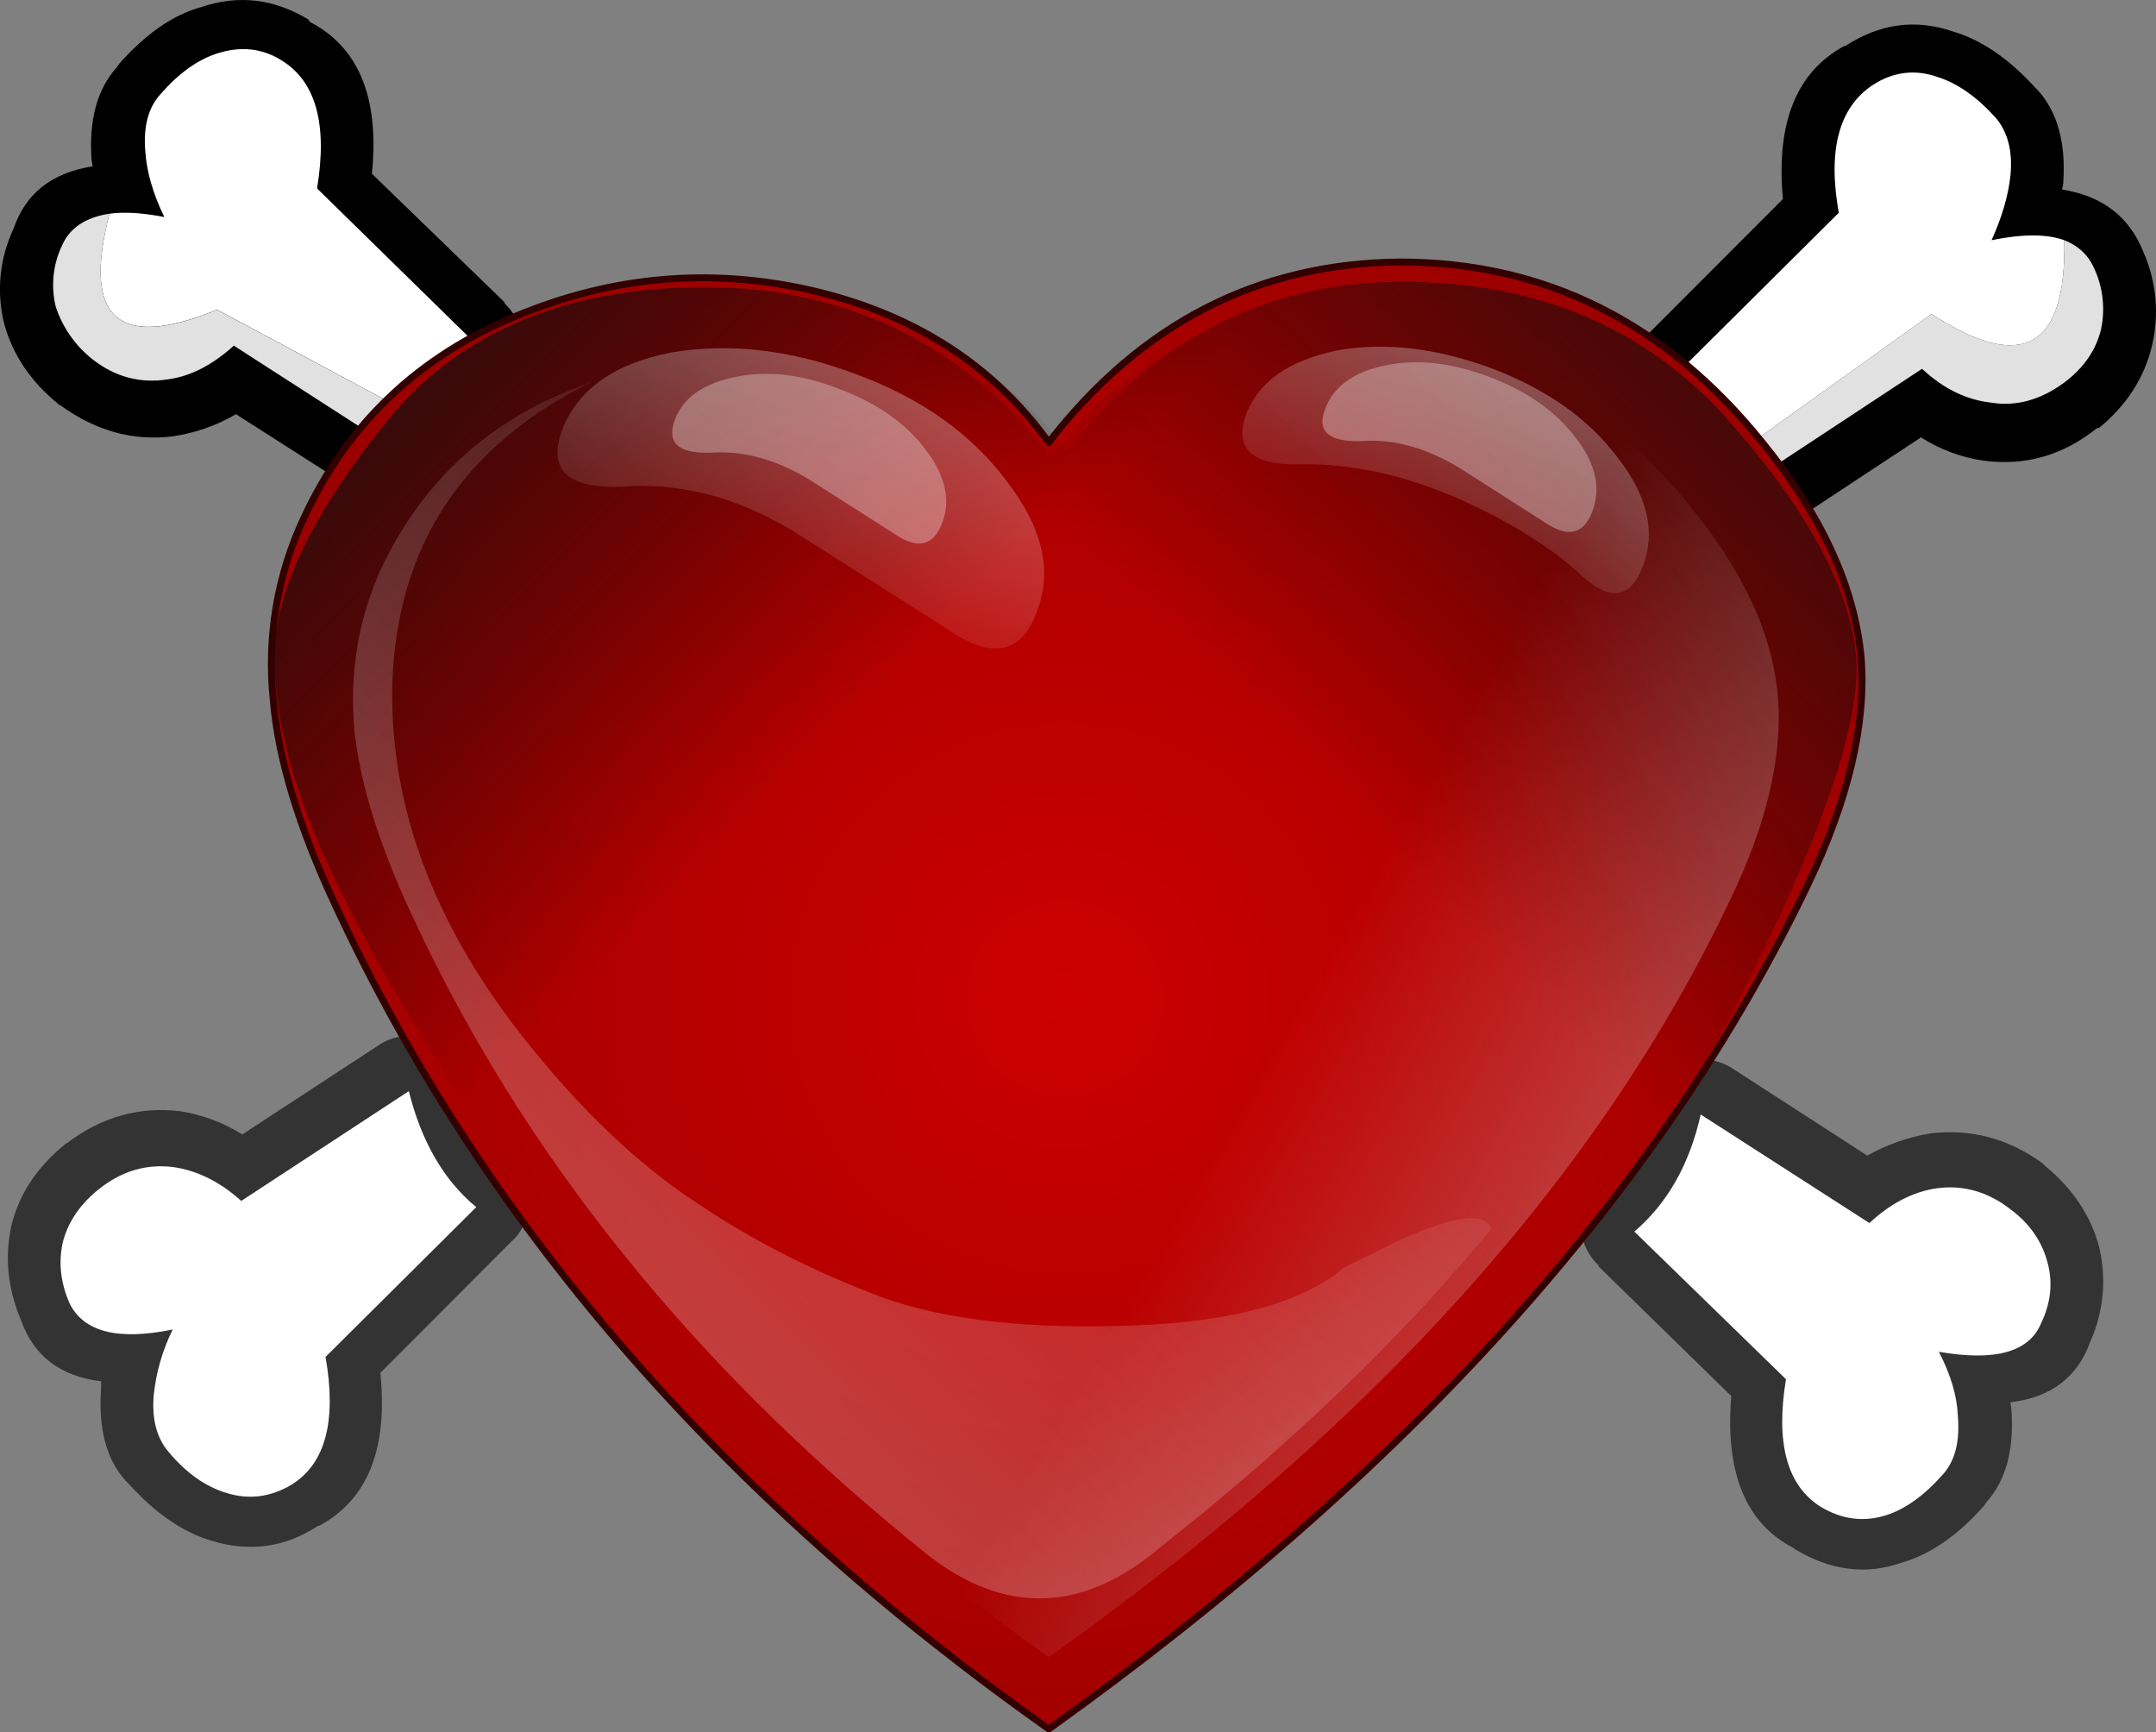
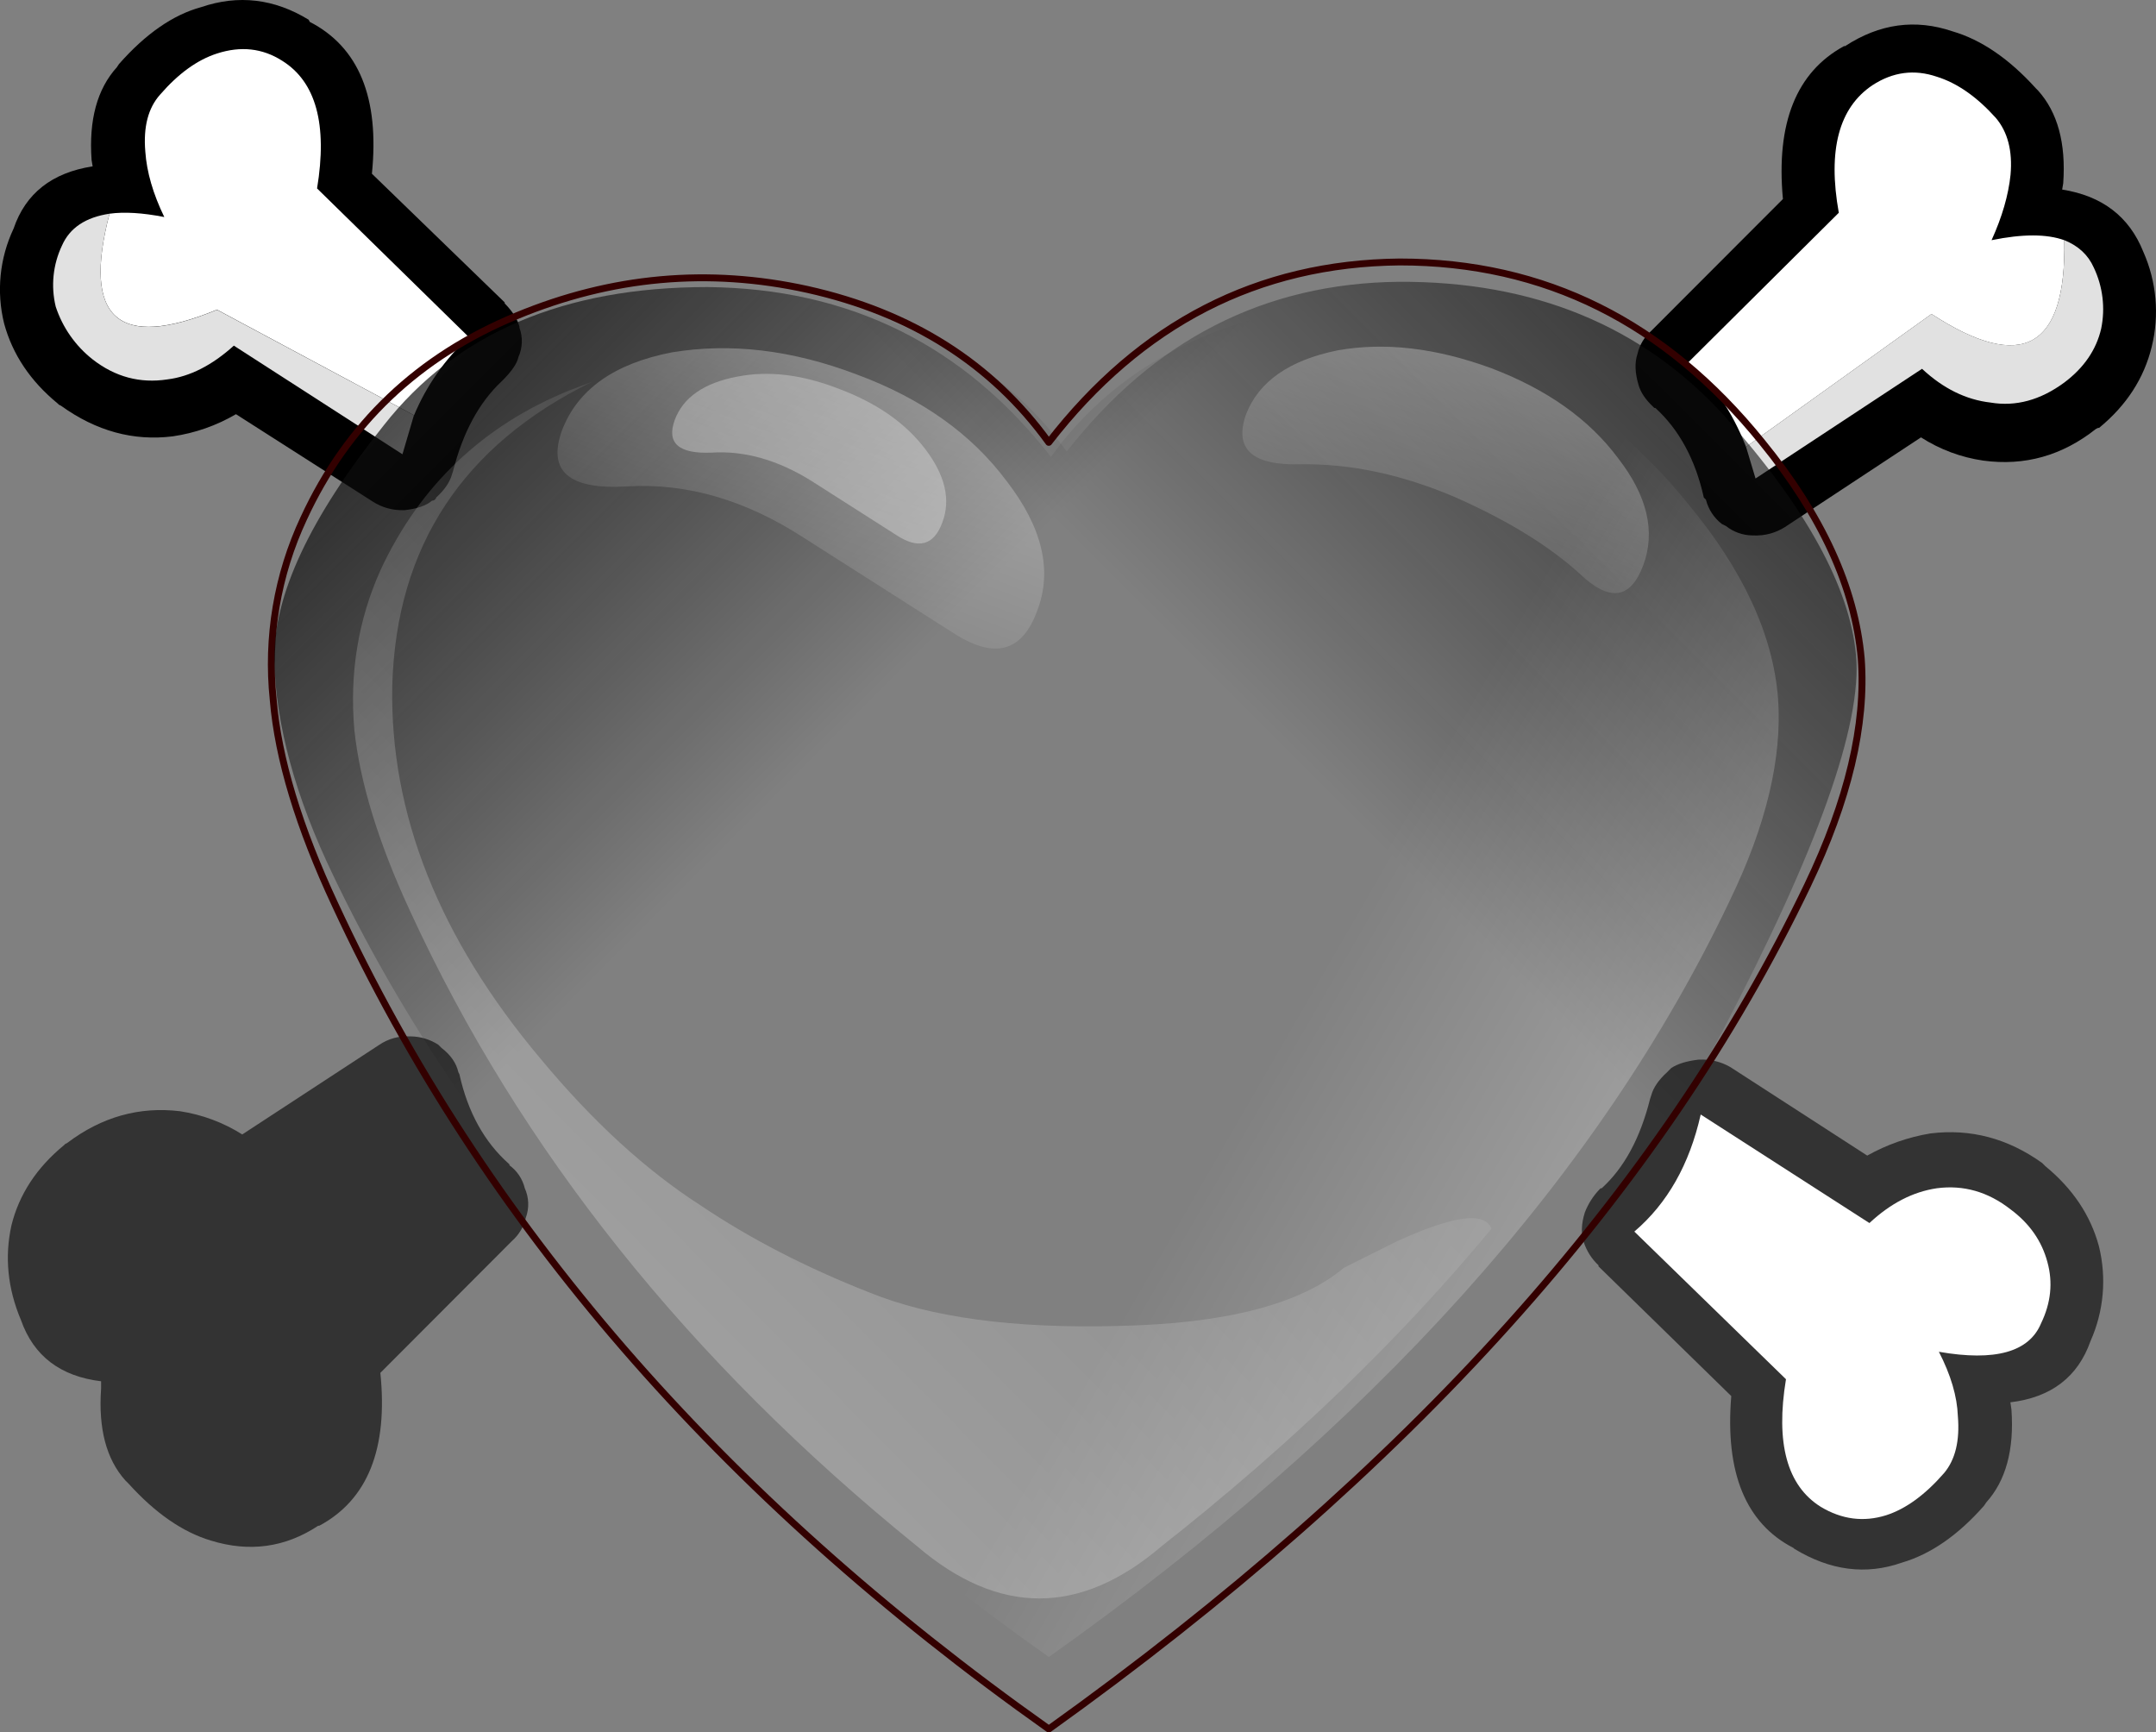
<svg xmlns="http://www.w3.org/2000/svg" version="1.0" id="Layer_1" x="0px" y="0px" viewBox="0 0 938.38 753.87" enable-background="new 0 0 938.38 753.87" xml:space="preserve">
  <rect x="0" y="0" width="938.38" height="753.87" fill="#808080" stroke="none" />
  <title>pinkpunk_0004</title>
  <path d="M912.22,186.67l0.92-0.46h0.46c11.927-9.793,19.57-21.573,22.93-35.34c3.387-13.793,2.096-28.32-3.67-41.3  c-6.113-15.3-17.887-24.327-35.32-27.08l0.46-2.75c1.227-17.44-2.44-30.903-11-40.39l-0.92-0.92  c-11.62-12.847-23.697-21.107-36.23-24.78c-16.207-5.507-31.8-3.367-46.78,6.42h-0.47c-20.793,11.333-29.66,33.513-26.6,66.54  L718.67,144c-3.014,2.651-5.113,6.186-6,10.1c-1.22,3.673-1.067,8.11,0.46,13.31c0.873,3.22,3.013,6.433,6.42,9.64l0.46,0.46h0.46  c10.393,9.487,17.427,22.487,21.1,39l0.92,0.92c1.056,4.197,3.489,7.919,6.91,10.57l1.83,0.92c3.267,2.59,7.301,4.025,11.47,4.08  h0.46c4.857,0.237,9.666-1.046,13.76-3.67l59.17-39c8.195,5.26,17.422,8.704,27.06,10.1  C881.183,202.883,897.54,198.297,912.22,186.67z" />
  <path fill="#FFFFFF" d="M866.81,104.52c4.587-10.093,7.34-19.577,8.26-28.45c0.92-10.4-1.22-18.66-6.42-24.78  c-8.26-9.18-16.81-15.147-25.65-17.9c-9.787-3.333-19.12-2.11-28,3.67c-14.667,9.793-19.56,28.303-14.68,55.53l-65.59,65.17  c10.7,8.873,19.11,21.11,25.23,36.71l80.72-57.82c39.447,25.7,58.71,14.993,57.79-32.12  C890.823,101.77,880.27,101.767,866.81,104.52z" />
  <path fill="#E1E1E1" d="M898.46,166.47c8.56-6.427,13.91-14.23,16.05-23.41c1.859-8.986,0.732-18.333-3.21-26.62  c-2.447-5.507-6.727-9.483-12.84-11.93c0.92,47.113-18.343,57.82-57.79,32.12l-80.72,57.82l4.13,13.77l72.47-47.73  c9.173,8.567,19.11,13.463,29.81,14.69C877.36,177.027,888.06,174.123,898.46,166.47z" />
  <path d="M218.28,166l0.46-0.46c4-4,6.293-7.367,6.88-10.1c1.83-4.058,1.995-8.672,0.46-12.85v-0.46c-0.92-3.333-3.06-6.7-6.42-10.1  v-0.43l-57.79-56c3.333-33.04-5.687-55.07-27.06-66.09l-0.46-0.92C119.363-0.577,103.767-2.407,87.56,3.1  C75.327,6.433,63.4,14.693,51.78,27.88l-0.92,1.38c-8.573,9.48-12.24,22.94-11,40.38l0.46,2.75c-17.733,2.753-29.2,11.78-34.4,27.08  c-6.088,12.881-7.547,27.468-4.13,41.3c3.667,13.487,11.463,25.113,23.39,34.88l0.46,0.46l0.92,0.46  c15.287,11.013,31.493,15.45,48.62,13.31c9.709-1.41,19.054-4.683,27.52-9.64l59.63,38.09c3.964,2.531,8.599,3.81,13.3,3.67h0.46  c5.507-0.613,9.483-1.99,11.93-4.13c0.862,0.038,1.63-0.541,1.83-1.38c3.667-3.333,5.96-6.7,6.88-10.1l0.46-1.38  C201.463,188.19,208.493,175.187,218.28,166z" />
  <path fill="#FFFFFF" d="M180.21,180.7c5.411-12.917,13.546-24.515,23.85-34L138,82c4.587-27.84-0.46-46.35-15.14-55.53  c-8.573-5.487-18.047-6.547-28.42-3.18c-8.56,2.753-16.817,8.72-24.77,17.9c-5.2,5.813-7.34,14.083-6.42,24.81  c0.613,8.873,3.367,18.357,8.26,28.45c-9.48-1.853-17.43-2.337-23.85-1.45c-11.927,45.587,3.667,59.507,46.78,41.76L180.21,180.7z" />
  <path fill="#E1E1E1" d="M175.16,197.68l5-17l-85.72-45.87C51.327,152.557,35.733,138.62,47.66,93  c-10.4,1.56-17.287,6.163-20.66,13.81c-3.946,8.294-4.917,17.694-2.75,26.62c2.974,9.063,8.557,17.047,16.05,22.95  c9.8,7.647,20.66,10.553,32.58,8.72c9.787-1.227,19.42-6.123,28.9-14.69L175.16,197.68z" />
  <path fill="#333333" d="M890.2,507.46l-1.38-1.38c-14.98-10.72-31.183-15.003-48.61-12.85c-9.663,1.594-18.975,4.856-27.52,9.64  l-59.63-38.55c-4.036-2.317-8.651-3.431-13.3-3.21h-0.46c-5.2,0.613-9.173,1.837-11.92,3.67l-1.83,1.84  c-3.667,3.333-5.96,6.7-6.88,10.1l-0.46,1.38c-4.28,17.133-11.313,30.133-21.1,39h-0.46l-0.46,0.46  c-2.795,2.903-4.978,6.337-6.42,10.1c-1.527,4.893-1.68,9.177-0.46,12.85c1.253,3.855,3.461,7.329,6.42,10.1v0.46l57.79,56.45  c-2.753,33.333,6.267,55.363,27.06,66.09L781,674c15.593,9.487,31.187,11.487,46.78,6c12.533-3.673,24.457-11.933,35.77-24.78  l0.92-1.38c8.56-9.487,12.227-22.95,11-40.39l-0.46-3.21c17.733-2.14,29.353-11.013,34.86-26.62  c5.793-12.973,7.085-27.509,3.67-41.3C909.907,528.867,902.127,517.247,890.2,507.46z" />
  <path fill="#FFFFFF" d="M888.37,575.84c4.28-8.873,5.197-17.747,2.75-26.62c-2.447-9.18-7.797-16.83-16.05-22.95  c-9.787-7.647-20.477-10.707-32.07-9.18c-10.393,1.527-20.177,6.573-29.35,15.14L740.22,485c-4.893,21.72-14.523,38.7-28.89,50.94  l66,64.25c-4.587,27.84,0.46,46.35,15.14,55.53c9.173,5.507,18.653,6.73,28.44,3.67c8.56-2.753,16.97-8.873,25.23-18.36  c4.893-5.813,6.893-14.073,6-24.78c-0.307-8.567-3.06-17.9-8.26-28C868.34,592.517,883.17,588.38,888.37,575.84z" />
-   <path fill="#333333" d="M28.39,497.82l-0.46,0.46C15.977,508.093,8.333,519.72,5,533.16c-3.06,13.767-1.683,27.533,4.13,41.3  c5.5,15.6,17.123,24.473,34.87,26.62v3.21c-1.227,17.44,2.29,30.75,10.55,39.93l1.38,1.38c11.62,12.847,23.547,21.107,35.78,24.78  c16.82,5.2,32.413,3.06,46.78-6.42h0.46c21.1-11.333,29.967-33.513,26.6-66.54L222.86,540c3.017-2.648,5.117-6.184,6-10.1  c1.545-4.177,1.379-8.794-0.46-12.85c-0.991-4.09-3.436-7.68-6.88-10.1h0.46l-0.46-0.46c-10.7-9.487-17.887-22.487-21.56-39  l-0.46-0.92c-0.92-4-3.367-7.52-7.34-10.56l-1.38-1.38c-3.563-2.309-7.705-3.568-11.95-3.63h-0.46  c-4.716-0.272-9.391,1.018-13.3,3.67l-59.63,39c-8.229-5.192-17.441-8.631-27.06-10.1c-17.733-2.14-34.093,2.45-49.08,13.77  L28.39,497.82z" />
-   <path fill="#FFFFFF" d="M105,522.6c-9.173-8.26-18.957-13.157-29.35-14.69c-11.62-1.527-22.323,1.533-32.11,9.18  c-8.267,6.427-13.62,14.063-16.06,22.91c-2.14,8.873-1.223,17.9,2.75,27.08c6.113,12.547,21.097,16.37,44.95,11.47  c-4.424,8.916-7.222,18.551-8.26,28.45c-0.92,10.4,1.22,18.66,6.42,24.78c7.647,9.18,16.057,15.147,25.23,17.9  c9.787,3.06,19.267,1.837,28.44-3.67c14.667-9.18,19.56-27.69,14.68-55.53l65.59-65.17c-14.067-11.627-23.85-28.453-29.35-50.48  L105,522.6z" />
+   <path fill="#333333" d="M28.39,497.82l-0.46,0.46C15.977,508.093,8.333,519.72,5,533.16c-3.06,13.767-1.683,27.533,4.13,41.3  c5.5,15.6,17.123,24.473,34.87,26.62v3.21c-1.227,17.44,2.29,30.75,10.55,39.93l1.38,1.38c11.62,12.847,23.547,21.107,35.78,24.78  c16.82,5.2,32.413,3.06,46.78-6.42h0.46c21.1-11.333,29.967-33.513,26.6-66.54L222.86,540c3.017-2.648,5.117-6.184,6-10.1  c1.545-4.177,1.379-8.794-0.46-12.85c-0.991-4.09-3.436-7.68-6.88-10.1h0.46l-0.46-0.46c-10.7-9.487-17.887-22.487-21.56-39  l-0.46-0.92c-0.92-4-3.367-7.52-7.34-10.56l-1.38-1.38c-3.563-2.309-7.705-3.568-11.95-3.63h-0.46  c-4.716-0.272-9.391,1.018-13.3,3.67l-59.63,39c-8.229-5.192-17.441-8.631-27.06-10.1c-17.733-2.14-34.093,2.45-49.08,13.77  L28.39,497.82" />
  <radialGradient id="SVGID_1_" cx="527.325" cy="397.349" r="43.15" gradientTransform="matrix(9.17 0 0 -9.18 -4372.02 4081.99)" gradientUnits="userSpaceOnUse">
    <stop offset="0" style="stop-color:#CC0000" />
    <stop offset="1" style="stop-color:#990000" />
  </radialGradient>
-   <path fill="url(#SVGID_1_)" d="M767.45,192.39c-42.193-52.32-94.787-78.48-157.78-78.48c-61.767,0.613-112.677,26.773-152.73,78.48  c-24.767-34.267-59.767-56.447-105-66.54c-43.113-9.487-85.31-5.663-126.59,11.47c-42.807,17.747-73.69,47.117-92.65,88.11  c-11.539,24.611-16.138,51.906-13.3,78.94c2.14,25.7,11.16,55.53,27.06,89.49c63.907,137.68,167.41,257.153,310.51,358.42  c156.553-112,266.63-234.38,330.23-367.14c17.733-37.02,25.53-69.91,23.39-98.67C807.823,255.57,793.443,224.21,767.45,192.39z" />
  <path fill="none" stroke="#330000" stroke-width="3" stroke-linecap="round" stroke-linejoin="round" d="M456.46,192.5  c-24.767-34.267-59.767-56.447-105-66.54c-43.113-9.487-85.307-5.663-126.58,11.47c-42.82,17.713-73.71,47.083-92.67,88.11  c-11.537,24.608-16.136,51.9-13.3,78.93C121.05,330.157,130.08,360,146,394c63.9,137.673,167.397,257.143,310.49,358.41  c156.547-112,266.617-234.377,330.21-367.13c17.733-37.02,25.53-69.91,23.39-98.67c-2.767-30.92-17.13-62.29-43.09-94.11  c-42.227-52.333-94.833-78.5-157.82-78.5C547.42,114.627,496.513,140.793,456.46,192.5z" />
  <linearGradient id="SVGID_2_" gradientUnits="userSpaceOnUse" x1="1292.161" y1="750.705" x2="1269.991" y2="728.485" gradientTransform="matrix(9.17 0 0 9.18 -11443.55 -6612.75)">
    <stop offset="0" style="stop-color:#000000;stop-opacity:0" />
    <stop offset="1" style="stop-color:#111111;stop-opacity:0.86" />
  </linearGradient>
  <path fill="url(#SVGID_2_)" d="M556.93,135.94c-43.113,9.793-76.29,30.75-99.53,62.87c-37.913-48.667-87.753-73.297-149.52-73.89  c-62.38,0-109.317,20.04-140.81,60.12c-32.107,40.08-48.007,74.04-47.7,101.88c0.613,28.453,9.173,59.813,25.68,94.08  c59.967,125.447,164.083,241.25,312.35,347.41c135.733-96.373,233.58-209.267,293.54-338.68c14.98-32.433,23.543-60.887,25.69-85.36  c2.796-25.458-1.491-51.194-12.39-74.37c-18.04-38.547-47.24-66.387-87.6-83.52C637.5,130.273,597.597,126.76,556.93,135.94z" />
  <linearGradient id="SVGID_3_" gradientUnits="userSpaceOnUse" x1="1304.125" y1="751.091" x2="1326.295" y2="728.861" gradientTransform="matrix(9.17 0 0 9.18 -11443.55 -6612.75)">
    <stop offset="0" style="stop-color:#000000;stop-opacity:0" />
    <stop offset="1" style="stop-color:#111111;stop-opacity:0.71" />
  </linearGradient>
  <path fill="url(#SVGID_3_)" d="M750.48,180.91c-35.773-39.16-83.013-58.587-141.72-58.28c-58.4,0.613-106.56,25.243-144.48,73.89  c-23.52-32.433-56.697-53.39-99.53-62.87c-41.587-8.873-81.337-5.207-119.25,11c-40.667,16.52-70.02,44.21-88.06,83.07  c-10.892,23.171-15.176,48.9-12.38,74.35c2.14,24.473,10.7,52.927,25.68,85.36c59.933,129.413,157.78,242.31,293.54,338.69  C613.5,620.26,708.593,527.863,749.56,448.93c41.587-79.24,61.003-133.853,58.25-163.84  C805.063,255.41,785.953,220.683,750.48,180.91z" />
  <linearGradient id="SVGID_4_" gradientUnits="userSpaceOnUse" x1="1309.12" y1="768.497" x2="1326.919" y2="778.777" gradientTransform="matrix(9.17 0 0 9.18 -11443.55 -6612.75)">
    <stop offset="0" style="stop-color:#FFFFFF;stop-opacity:0" />
    <stop offset="1" style="stop-color:#FFFFFF;stop-opacity:0.29" />
  </linearGradient>
  <path fill="url(#SVGID_4_)" d="M734.89,219.46c-37.927-47.113-85.017-70.517-141.27-70.21c-55.653,0-101.367,23.407-137.14,70.22  c-21.707-30.6-53.2-50.49-94.48-59.67c-38.833-8.873-76.597-5.507-113.29,10.1c-38.527,16.213-66.193,42.677-83,79.39  c-10.078,21.958-14.341,46.139-12.38,70.22c2.753,23.867,11.163,50.79,25.23,80.77c56.873,123.607,149.52,230.537,277.94,320.79  c140.667-99.74,239.43-209.407,296.29-329c15.9-32.74,22.933-62.11,21.1-88.11C771.737,276.387,758.737,248.22,734.89,219.46z" />
  <linearGradient id="SVGID_5_" gradientUnits="userSpaceOnUse" x1="1270.556" y1="784.213" x2="1308.776" y2="746.163" gradientTransform="matrix(9.17 0 0 9.18 -11443.55 -6612.75)">
    <stop offset="0" style="stop-color:#FFFFFF;stop-opacity:0.28" />
    <stop offset="1" style="stop-color:#FFFFFF;stop-opacity:0" />
  </linearGradient>
  <path fill="url(#SVGID_5_)" d="M247.8,169.9c-37.607,15.3-64.973,41.3-82.1,78c-9.8,21.733-13.623,44.99-11.47,69.77  c2.447,22.947,10.55,49.257,24.31,78.93c47.7,103.72,121.237,195.81,220.61,276.27c35.467,30.287,70.937,30.287,106.41,0  c55.953-44.053,103.807-90.1,143.56-138.14c-2.753-7.647-16.513-5.81-41.28,5.51l-22.93,11.47  c-18.96,15.92-51.677,24.35-98.15,25.29c-45.56,1.227-81.793-3.67-108.7-14.69c-27.213-10.707-51.523-23.25-72.93-37.63  c-23.853-15.3-47.093-36.563-69.72-63.79c-44.333-52.627-65.89-106.933-64.67-162.92c1.833-60.273,30.73-104.177,86.69-131.71  L247.8,169.9z" />
  <linearGradient id="SVGID_6_" gradientUnits="userSpaceOnUse" x1="1283.185" y1="752.12" x2="1288.435" y2="738.32" gradientTransform="matrix(9.17 0 0 9.18 -11443.55 -6612.75)">
    <stop offset="0" style="stop-color:#FFFFFF;stop-opacity:0" />
    <stop offset="1" style="stop-color:#FFFFFF;stop-opacity:0.29" />
  </linearGradient>
  <path fill="url(#SVGID_6_)" d="M438.14,209.37c-15.287-20.5-37-35.957-65.14-46.37c-28.133-10.707-55.04-13.92-80.72-9.64  c-25.073,4.893-40.973,16.227-47.7,34c-6.387,17.76,3.087,25.86,28.42,24.3c26-1.527,51.683,5.97,77.05,22.49l65.59,41.76  c17.427,11.013,29.353,7.647,35.78-10.1C458.16,248.377,453.733,229.563,438.14,209.37z" />
  <linearGradient id="SVGID_7_" gradientUnits="userSpaceOnUse" x1="1314.23" y1="749.542" x2="1318.61" y2="738.012" gradientTransform="matrix(9.17 0 0 9.18 -11443.55 -6612.75)">
    <stop offset="0" style="stop-color:#FFFFFF;stop-opacity:0" />
    <stop offset="1" style="stop-color:#FFFFFF;stop-opacity:0.29" />
  </linearGradient>
  <path fill="url(#SVGID_7_)" d="M687.65,249.75c12.84,12.24,22.013,11.017,27.52-3.67c5.507-14.687,1.84-30.29-11-46.81  c-12.54-16.827-30.873-29.827-55-39c-24.153-8.873-46.487-11.473-67-7.8c-21.1,4.28-34.4,13.613-39.9,28  c-5.2,14.993,2.75,22.183,23.85,21.57c21.707-0.307,44.04,4.437,67,14.23C656.02,226.357,674.197,237.517,687.65,249.75z" />
  <linearGradient id="SVGID_8_" gradientUnits="userSpaceOnUse" x1="1284.765" y1="746.75" x2="1287.715" y2="738.98" gradientTransform="matrix(9.17 0 0 9.18 -11443.55 -6612.75)">
    <stop offset="0" style="stop-color:#FFFFFF;stop-opacity:0.33" />
    <stop offset="1" style="stop-color:#FFFFFF;stop-opacity:0.29" />
  </linearGradient>
  <path fill="url(#SVGID_8_)" d="M390,232.77c9.787,6.427,16.513,4.59,20.18-5.51c3.667-9.793,1.22-20.35-7.34-31.67  c-8.56-11.32-20.943-20.04-37.15-26.16c-16.207-6.427-31.19-8.263-44.95-5.51c-14.373,2.753-23.393,9.027-27.06,18.82  c-3.667,10.093,1.683,14.837,16.05,14.23c14.373-0.92,28.897,3.21,43.57,12.39L390,232.77z" />
  <linearGradient id="SVGID_9_" gradientUnits="userSpaceOnUse" x1="1315.633" y1="746.213" x2="1318.583" y2="738.433" gradientTransform="matrix(9.17 0 0 9.18 -11443.55 -6612.75)">
    <stop offset="0" style="stop-color:#FFFFFF;stop-opacity:0.33" />
    <stop offset="1" style="stop-color:#FFFFFF;stop-opacity:0.29" />
  </linearGradient>
-   <path fill="url(#SVGID_9_)" d="M673,227.73c9.787,6.427,16.513,4.59,20.18-5.51c3.667-10.1,1.22-20.657-7.34-31.67  c-8.56-11.333-20.79-20.053-36.69-26.16c-16.513-6.427-31.65-8.263-45.41-5.51c-14.373,2.753-23.393,9.177-27.06,19.27  c-3.667,9.793,1.837,14.383,16.51,13.77c14.067-0.92,28.437,3.21,43.11,12.39L673,227.73z" />
</svg>